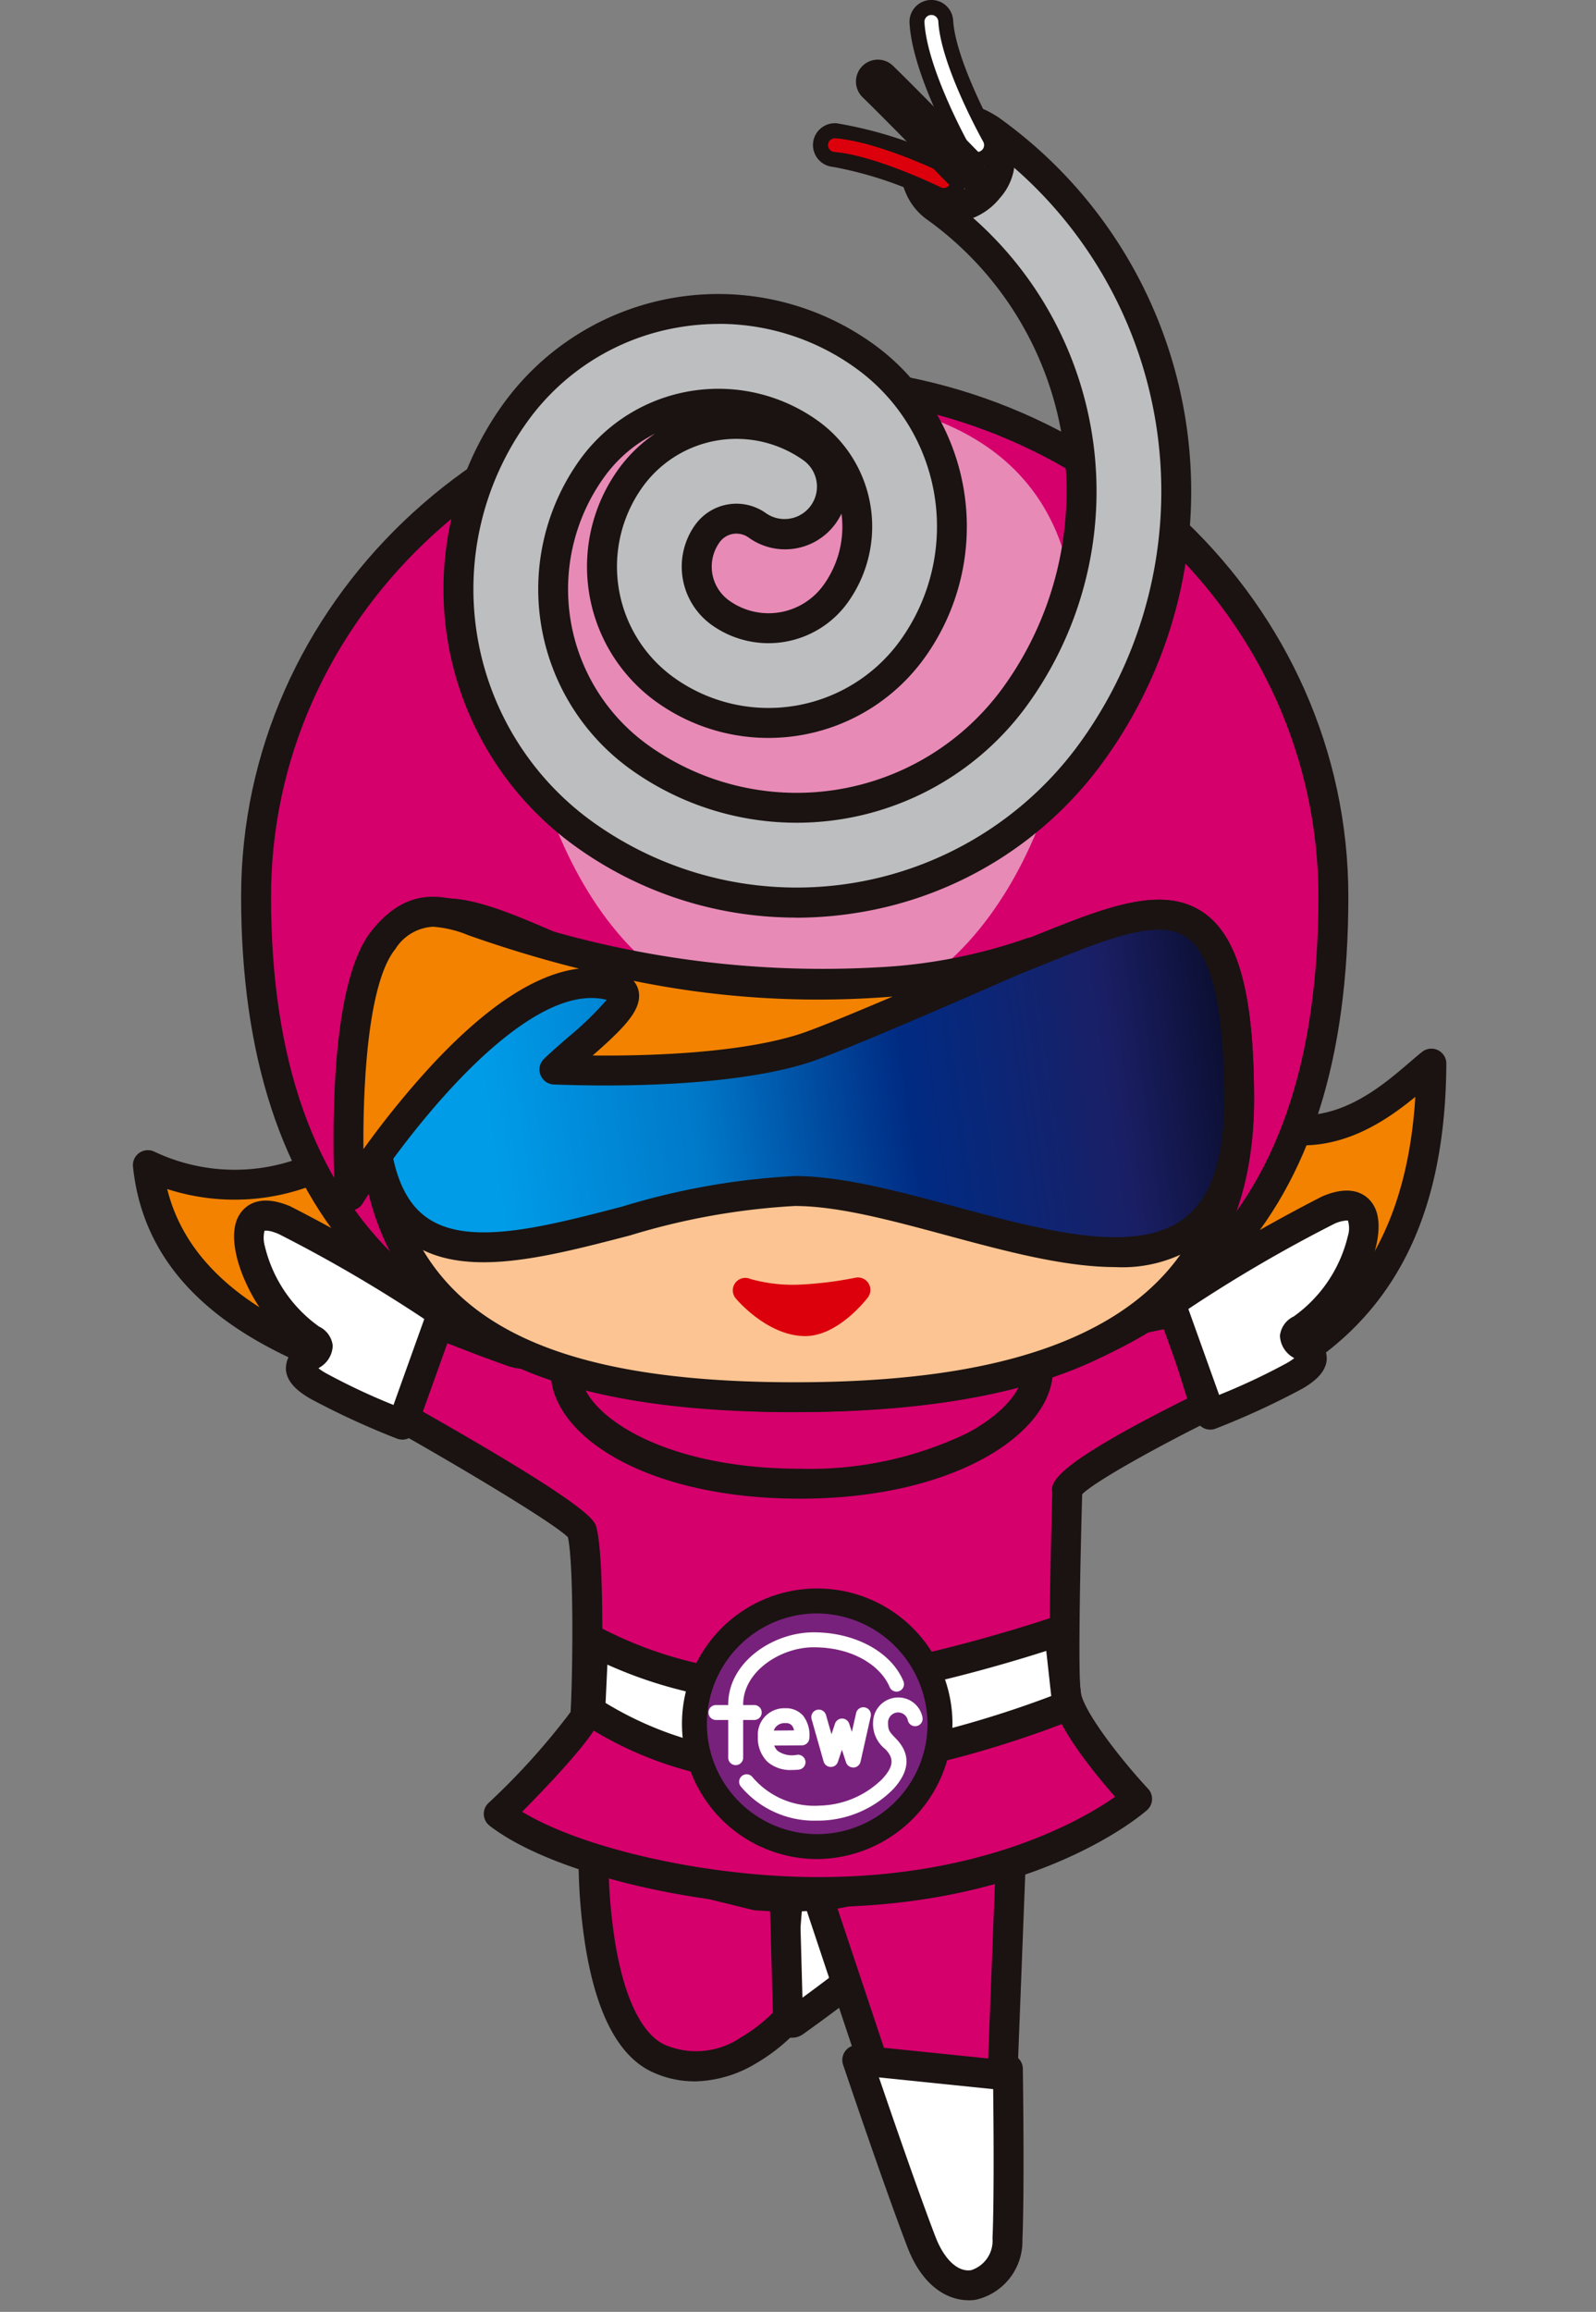
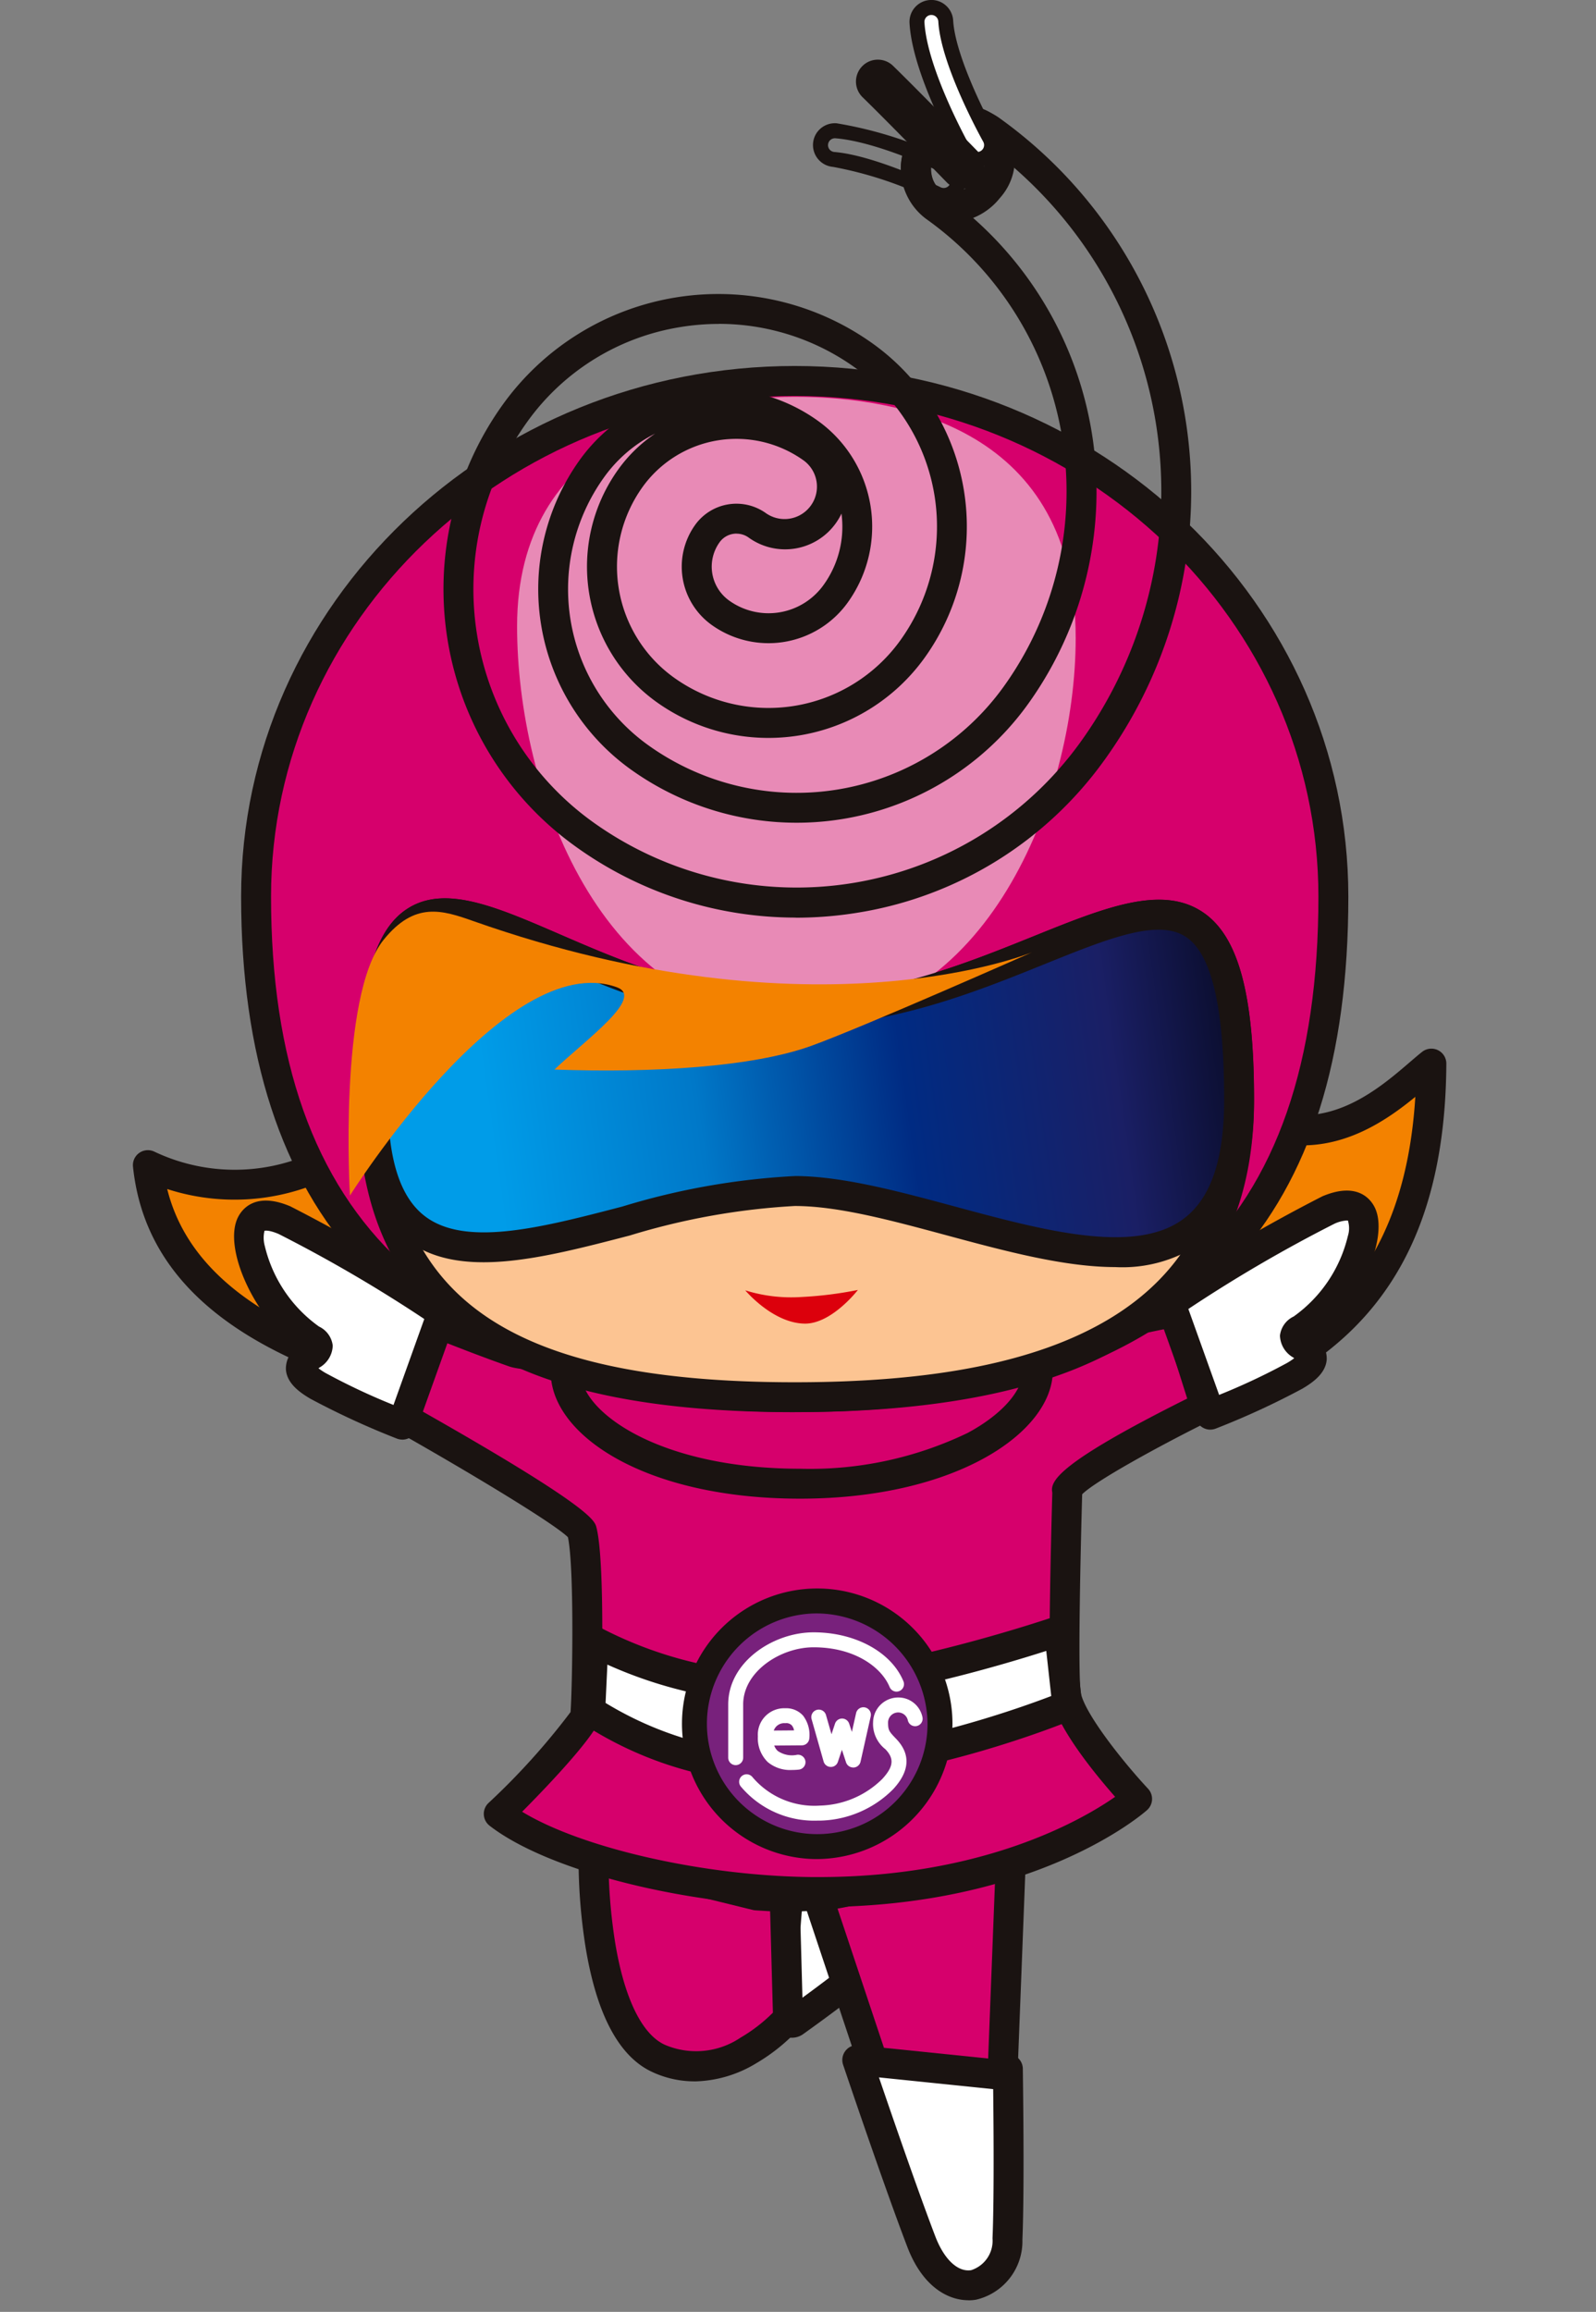
<svg xmlns="http://www.w3.org/2000/svg" width="96" height="139" viewBox="0 0 96 139">
  <rect x="0" y="0" width="96" height="139" fill="#808080" stroke="none" />
  <defs>
    <style>.a{fill:none;}.b{clip-path:url(#a);}.c{fill:#f38200;}.d{fill:#1a1311;}.e{fill:#fff;}.f{fill:#d6006c;}.g{fill:#fcc492;}.h{fill:#78217c;}.i{fill:#dc000c;}.j{fill:#e88ab6;}.k{fill:url(#b);}.l{fill:#bdbebf;}</style>
    <clipPath id="a">
      <rect class="a" width="79.001" height="138.302" />
    </clipPath>
    <linearGradient id="b" x1="0.136" y1="0.598" x2="1.093" y2="0.5" gradientUnits="objectBoundingBox">
      <stop offset="0" stop-color="#009ce8" />
      <stop offset="0.25" stop-color="#0078c8" />
      <stop offset="0.5" stop-color="#002b83" />
      <stop offset="0.75" stop-color="#1a1f65" />
      <stop offset="1" stop-color="#000107" />
    </linearGradient>
  </defs>
  <g transform="translate(2634 18095)">
    <rect class="a" width="96" height="139" transform="translate(-2634 -18095)" />
    <g transform="translate(-2626 -18095)">
      <g class="b" transform="translate(0 0)">
        <path class="c" d="M41.1,225.12c-23.071-1.162-37-5.5-38.1-16.1,5.4,2.7,16.35,1.3,15.7-10.5,0,0,43.539.621,45,2.6,7.9,10.7,14.1,3.7,16.5,1.8-.1,17.4-11.3,23.6-39.1,22.2" transform="translate(-2.1 -138.963)" />
        <path class="d" d="M46.213,224.115q-3.411,0-7.257-.2h0c-12.3-.619-21.318-2.115-27.573-4.572C4.3,216.566.577,212.531,0,207.014a.9.9,0,0,1,1.3-.9,11.284,11.284,0,0,0,10.59-.506c2.723-1.788,4.04-4.949,3.809-9.14a.9.9,0,0,1,.249-.673.935.935,0,0,1,.662-.277c.109,0,11.021.16,21.972.558,22.568.821,23.3,1.814,23.74,2.407,2.444,3.311,4.916,5.129,7.346,5.4,3.056.344,5.506-1.759,7.128-3.152.277-.238.525-.451.743-.623a.9.9,0,0,1,1.459.711c-.041,7.2-1.965,12.494-5.881,16.2-5.114,4.835-13.553,7.092-26.908,7.092m-7.166-1.993c16.88.85,27.315-1.186,32.837-6.407,3.178-3,4.9-7.238,5.252-12.9-1.78,1.461-4.391,3.237-7.667,2.868-2.925-.331-5.794-2.362-8.529-6.037-2.129-1.11-23.679-2.007-43.412-2.307.025,5.513-2.476,8.355-4.647,9.78a13.143,13.143,0,0,1-10.82,1.239c1,4.022,4.282,7.081,9.979,9.319,6.071,2.385,14.9,3.84,27.006,4.449" transform="translate(0 -136.864)" />
        <path class="e" d="M133.944,379.853c3,0,2.8,3.3,2.8,3.3s-2.1,1.8-5.6,4.3c-1.179.842-.4-7.5-.4-7.5s1.768-.1,3.2-.1" transform="translate(-91.344 -265.896)" />
        <path class="d" d="M128.858,386.315a1.071,1.071,0,0,1-.536-.145c-.427-.246-1.316-.757-.6-8.4a.9.9,0,0,1,.845-.815c.073,0,1.81-.1,3.251-.1a3.5,3.5,0,0,1,2.633,1.047,4.621,4.621,0,0,1,1.066,3.208.9.9,0,0,1-.313.628c-.087.075-2.17,1.855-5.663,4.349a1.172,1.172,0,0,1-.681.228m.587-7.6a41.625,41.625,0,0,0-.143,5.324c2.217-1.614,3.768-2.87,4.406-3.4a2.607,2.607,0,0,0-.574-1.512,1.718,1.718,0,0,0-1.317-.475c-.807,0-1.733.033-2.371.061m5.171,2.339h0Z" transform="translate(-89.216 -263.797)" />
        <path class="e" d="M150.156,408.9a15.36,15.36,0,0,0-4.939,1.18s2.39,7.092,3.854,10.924c1.563,4.088,5.05,2.907,5.181-.161.137-3.2.025-10.223.025-10.223s-2.627-1.693-4.122-1.721" transform="translate(-101.651 -286.231)" />
        <path class="d" d="M149.81,422.433c-1.258,0-2.771-.829-3.679-3.2-1.454-3.8-3.842-10.887-3.866-10.958a.9.9,0,0,1,.5-1.116,16.254,16.254,0,0,1,5.306-1.251h0c1.7.031,4.3,1.677,4.593,1.864a.9.9,0,0,1,.412.742c0,.288.11,7.091-.026,10.276a3.607,3.607,0,0,1-2.793,3.611,2.779,2.779,0,0,1-.449.036m-5.562-13.918c.672,1.977,2.415,7.065,3.564,10.071.53,1.385,1.354,2.161,2.158,2.034a1.856,1.856,0,0,0,1.284-1.911c.113-2.645.053-8.027.031-9.678a9.107,9.107,0,0,0-3.246-1.328h-.079a12.564,12.564,0,0,0-3.712.813" transform="translate(-99.552 -284.131)" />
        <path class="f" d="M102.129,374.253l1.7.1.2,7.3s-3.7,4.3-7.8,2.4-3.9-12.2-3.9-12.2Z" transform="translate(-64.629 -260.296)" />
        <path class="d" d="M96.3,383.337a6.006,6.006,0,0,1-2.546-.567c-1.988-.921-3.332-3.439-4-7.483a34,34,0,0,1-.424-5.551.9.9,0,0,1,1.114-.857l9.721,2.381,1.618.1a.9.9,0,0,1,.847.874l.2,7.3a.9.9,0,0,1-.217.612,11.1,11.1,0,0,1-2.592,2.1,7.4,7.4,0,0,1-3.723,1.094M91.144,370.9a32.447,32.447,0,0,0,.39,4.115c.548,3.31,1.6,5.483,2.974,6.118a4.779,4.779,0,0,0,4.565-.425,9.6,9.6,0,0,0,1.946-1.5l-.167-6.1-.876-.052a.922.922,0,0,1-.161-.024Z" transform="translate(-62.529 -258.196)" />
        <path class="f" d="M140.633,384.954l-3.3-9.9,11.6-2.2-.5,12.9Z" transform="translate(-96.133 -260.997)" />
        <path class="d" d="M146.334,384.553c-.031,0-.061,0-.092,0l-7.8-.8a.9.9,0,0,1-.762-.611l-3.3-9.9a.9.9,0,0,1,.686-1.169l11.6-2.2a.9.9,0,0,1,1.067.919l-.5,12.9a.9.9,0,0,1-.9.865m-7.13-2.536,6.268.643.419-10.812-9.478,1.8Z" transform="translate(-94.033 -258.897)" />
        <path class="f" d="M93.766,273.653s-.3,10.1-.1,12.1,4.3,6.4,4.3,6.4-6.4,5.7-19.5,5.6c-7.433-.057-15.593-2.137-18.9-4.7,3-2.9,5.152-5.516,5.2-5.9.1-.8.3-9.2-.2-11.1-.235-.891-10.9-6.9-10.9-6.9l1.7-5.8s2.7,1.1,5.128,1.951c2.111.74,24.424,0,25.772.35,2.4-.4,14-2.8,14-2.8l1.8,5.7s-8.535,4.209-8.3,5.1" transform="translate(-37.566 -183.996)" />
        <path class="d" d="M76.711,296.555h-.352c-7.563-.058-15.923-2.159-19.444-4.889a.9.9,0,0,1-.074-1.358,41.925,41.925,0,0,0,4.943-5.474c.1-1.224.243-8.6-.156-10.512-.8-.806-5.885-3.881-10.5-6.484A.9.9,0,0,1,50.7,266.8l1.7-5.8a.9.9,0,0,1,1.2-.58c.027.011,2.708,1.1,5.086,1.935,1.1.386,10.152.3,16.14.241,5.835-.056,8.436-.068,9.33.046,2.643-.457,13.709-2.746,13.823-2.769a.9.9,0,0,1,1.04.611l1.8,5.7a.9.9,0,0,1-.46,1.078c-3.28,1.618-7.072,3.727-7.8,4.477-.1,3.522-.251,10.314-.1,11.827.117,1.169,2.446,4.14,4.063,5.876a.9.9,0,0,1-.06,1.285c-.269.24-6.7,5.829-19.754,5.829m-17.835-5.729c3.621,2.2,10.968,3.877,17.5,3.927h.33c9.938,0,15.875-3.454,17.839-4.825-1.283-1.457-3.693-4.407-3.871-6.187-.193-1.938.058-10.891.092-12.1-.133-.657.187-1.7,8.114-5.658L97.554,261.8c-2.679.553-11.189,2.3-13.239,2.642a.9.9,0,0,1-.373-.016c-.574-.111-5.1-.067-9.092-.03-8.991.087-15.455.113-16.752-.342-1.556-.545-3.236-1.2-4.245-1.6l-1.221,4.164c10.383,5.877,10.6,6.7,10.706,7.1.552,2.1.323,10.644.223,11.442-.113.905-2.977,3.947-4.684,5.661" transform="translate(-35.466 -181.896)" />
        <path class="f" d="M115.16,264.887c0,3.038-5.353,6.8-14.3,6.8s-14.1-3.662-14.1-6.7,5.653-4.3,14.6-4.3,13.8,1.163,13.8,4.2" transform="translate(-60.732 -182.48)" />
        <path class="d" d="M98.76,270.488c-9.39,0-15-3.864-15-7.6,0-3.5,5.07-5.2,15.5-5.2,7.269,0,14.7.606,14.7,5.1,0,3.7-5.811,7.7-15.2,7.7m.5-11c-12.365,0-13.7,2.378-13.7,3.4,0,2.371,4.7,5.8,13.2,5.8a21.832,21.832,0,0,0,10.079-2.154c2.048-1.1,3.321-2.537,3.321-3.747,0-2.19-4.34-3.3-12.9-3.3" transform="translate(-58.632 -180.381)" />
        <path class="f" d="M89.477,107.354c0,17.119-7.175,30.1-32.4,30.1-24.675,0-32.4-12.978-32.4-30.1s14.506-31,32.4-31,32.4,13.878,32.4,31" transform="translate(-17.273 -53.449)" />
        <path class="d" d="M54.976,136.25c-11.816,0-20.6-3-26.112-8.915-4.77-5.121-7.188-12.55-7.188-22.082,0-17.589,14.938-31.9,33.3-31.9s33.3,14.31,33.3,31.9c0,9.745-2.282,16.967-6.978,22.077-5.514,6-14.124,8.92-26.322,8.92m0-61.095c-17.369,0-31.5,13.5-31.5,30.1,0,19.647,10.3,29.2,31.5,29.2,21.491,0,31.5-9.277,31.5-29.2,0-16.6-14.131-30.1-31.5-30.1" transform="translate(-15.173 -51.348)" />
        <path class="g" d="M100.193,194.249c0,13.487-10.9,17.888-26.725,17.888s-25.375-4.3-25.375-17.888c0-21.613,9.552-5.313,25.375-5.313s26.725-16.1,26.725,5.313" transform="translate(-33.664 -128.129)" />
        <path class="d" d="M71.367,210.933c-8.63,0-14.879-1.3-19.1-3.989-4.826-3.066-7.172-7.907-7.172-14.8,0-6.679.882-10.109,2.949-11.466,2.255-1.481,5.311-.158,9.181,1.517,3.846,1.665,8.633,3.737,14.146,3.737,5.415,0,10.356-2,14.327-3.6,4.328-1.748,7.746-3.129,10.223-1.459,2.127,1.435,3.076,4.911,3.076,11.27,0,12.642-9.037,18.788-27.625,18.788M50.35,181.839a2.353,2.353,0,0,0-1.321.345c-1.438.945-2.137,4.2-2.137,9.962,0,11.907,7.32,16.988,24.475,16.988,8.4,0,14.565-1.23,18.837-3.761,4.7-2.785,6.988-7.112,6.988-13.227,0-5.543-.747-8.741-2.283-9.778-1.682-1.136-4.709.088-8.541,1.635-4.115,1.662-9.236,3.73-15,3.73-5.885,0-10.862-2.154-14.861-3.884-2.519-1.09-4.643-2.009-6.157-2.009" transform="translate(-31.564 -126.026)" />
        <path class="e" d="M91.866,327.453a24.869,24.869,0,0,0,11.55,2.85c6.4,0,16.45-3.45,16.45-3.45l.5,4.5s-9.75,4.05-17.95,3.75a21.321,21.321,0,0,1-10.75-3.45Z" transform="translate(-64.166 -228.796)" />
        <path class="d" d="M101.208,333.92c-.31,0-.618-.005-.925-.017a22.072,22.072,0,0,1-11.245-3.62.9.9,0,0,1-.372-.772l.2-4.2a.9.9,0,0,1,1.355-.733,24.223,24.223,0,0,0,11.094,2.726c6.179,0,16.059-3.367,16.158-3.4a.9.9,0,0,1,1.187.752l.5,4.5a.9.9,0,0,1-.549.931c-.39.162-9.328,3.835-17.4,3.835m-10.719-4.836a20.857,20.857,0,0,0,9.86,3.02c6.748.249,14.689-2.574,16.947-3.436l-.3-2.713c-2.784.891-10.366,3.149-15.678,3.149A26.358,26.358,0,0,1,90.6,326.781Z" transform="translate(-62.066 -226.697)" />
        <path class="e" d="M34.865,249.47l-2.408,6.722a47.528,47.528,0,0,1-5.074-2.333c-2.813-1.651,1.192-1.853-.4-2.8-3.289-1.952-5.683-8.889-1.619-7.168a97.725,97.725,0,0,1,9.5,5.575" transform="translate(-16.257 -170.536)" />
        <path class="d" d="M30.384,254.989a.9.9,0,0,1-.329-.062,47.677,47.677,0,0,1-5.2-2.395c-.659-.386-1.423-.937-1.474-1.772a1.589,1.589,0,0,1,.639-1.311c-2.517-1.812-4.451-5.989-3.518-7.836.248-.49,1.051-1.536,3.142-.651a96.613,96.613,0,0,1,9.642,5.651.9.9,0,0,1,.354,1.056l-2.408,6.722a.9.9,0,0,1-.848.6M25.338,250.7a4.02,4.02,0,0,0,.427.283,38.877,38.877,0,0,0,4.088,1.923l1.852-5.168a86.317,86.317,0,0,0-8.763-5.113c-.631-.267-.848-.191-.849-.19a1.836,1.836,0,0,0,.02.918,8.312,8.312,0,0,0,3.259,4.838,1.454,1.454,0,0,1,.826,1.148,1.572,1.572,0,0,1-.8,1.319l-.057.043" transform="translate(-14.184 -168.433)" />
        <path class="e" d="M207.973,247.47l2.408,6.722a47.507,47.507,0,0,0,5.074-2.333c2.814-1.651-1.191-1.853.4-2.8,3.29-1.952,5.684-8.889,1.619-7.168a97.739,97.739,0,0,0-9.5,5.575" transform="translate(-145.581 -169.136)" />
        <path class="d" d="M208.281,252.99a.9.9,0,0,1-.848-.6l-2.408-6.722a.9.9,0,0,1,.354-1.056,96.588,96.588,0,0,1,9.642-5.651c2.091-.885,2.894.16,3.142.651.934,1.847-1,6.024-3.518,7.836a1.59,1.59,0,0,1,.639,1.311c-.052.834-.815,1.385-1.475,1.772a47.647,47.647,0,0,1-5.2,2.395.9.9,0,0,1-.329.062m-1.321-7.255,1.852,5.168a38.846,38.846,0,0,0,4.088-1.922,4.077,4.077,0,0,0,.428-.283l-.057-.043a1.572,1.572,0,0,1-.8-1.319,1.454,1.454,0,0,1,.826-1.148,8.311,8.311,0,0,0,3.259-4.838,1.549,1.549,0,0,0,0-.934.316.316,0,0,1-.051,0,2.053,2.053,0,0,0-.777.206,86.316,86.316,0,0,0-8.763,5.113" transform="translate(-143.48 -167.033)" />
        <path class="h" d="M126.863,328.239a7.487,7.487,0,1,1-7.487-7.385,7.436,7.436,0,0,1,7.487,7.385" transform="translate(-78.323 -224.597)" />
        <path class="d" d="M117.627,334.623a8.135,8.135,0,1,1,8.237-8.134,8.2,8.2,0,0,1-8.237,8.134m0-14.769a6.635,6.635,0,1,0,6.737,6.635,6.694,6.694,0,0,0-6.737-6.635" transform="translate(-76.573 -222.847)" />
-         <path class="e" d="M118.146,342.611h-2.3a.45.45,0,1,1,0-.9h2.3a.45.45,0,1,1,0,.9" transform="translate(-80.78 -239.197)" />
        <path class="e" d="M119.79,335.124a.45.45,0,0,1-.45-.45v-3.2c0-2.555,2.706-4.335,5.135-4.335,2.508,0,4.681,1.185,5.407,2.949a.45.45,0,0,1-.832.343c-.49-1.19-2.095-2.392-4.575-2.392-2,0-4.235,1.469-4.235,3.435v3.2a.45.45,0,0,1-.45.45" transform="translate(-83.538 -228.996)" />
        <path class="e" d="M127.329,346.069a2.1,2.1,0,0,1-1.455-.479,2,2,0,0,1-.592-1.539,1.589,1.589,0,0,1,1.654-1.694A1.357,1.357,0,0,1,128,342.8a1.913,1.913,0,0,1,.374,1.392.45.45,0,0,1-.443.395l-1.664.013a.8.8,0,0,0,.211.324,1.5,1.5,0,0,0,1.172.229.455.455,0,0,1,.494.4.45.45,0,0,1-.4.494,4.031,4.031,0,0,1-.412.022m-.393-2.812a.66.66,0,0,0-.7.441l1.219-.01a.65.65,0,0,0-.133-.3.463.463,0,0,0-.386-.135" transform="translate(-87.696 -239.649)" />
        <path class="e" d="M138.5,345.772a.45.45,0,0,1-.427-.309l-.248-.754-.241.722a.441.441,0,0,1-.437.308.45.45,0,0,1-.423-.326L136,342.859a.45.45,0,0,1,.865-.248l.333,1.161.212-.635a.45.45,0,0,1,.427-.307h0a.45.45,0,0,1,.426.31l.162.493.254-1.132a.45.45,0,1,1,.878.2l-.611,2.723a.45.45,0,0,1-.417.351H138.5" transform="translate(-95.184 -239.503)" />
        <path class="e" d="M126.237,347.605a5.767,5.767,0,0,1-4.6-2.043.45.45,0,0,1,.685-.584,4.884,4.884,0,0,0,4.07,1.724,5.522,5.522,0,0,0,3.75-1.605c.677-.737.726-1.221.184-1.785a1.926,1.926,0,0,1-.739-1.639,1.512,1.512,0,0,1,1.539-1.471,1.476,1.476,0,0,1,1.424,1.158.45.45,0,1,1-.873.218.6.6,0,0,0-.551-.476.611.611,0,0,0-.639.571c0,.495.041.552.487,1.015.882.917.825,1.933-.17,3.017a6.38,6.38,0,0,1-4.394,1.9l-.174,0" transform="translate(-85.07 -238.141)" />
        <path class="i" d="M122.76,258.546a9.267,9.267,0,0,0,3.375.4,22.884,22.884,0,0,0,3.4-.425s-1.575,2.046-3.2,2.025c-1.925-.025-3.575-2-3.575-2" transform="translate(-85.932 -180.964)" />
-         <path class="i" d="M124.609,259.546h-.035c-2.244-.029-4.064-2.177-4.14-2.269a.75.75,0,0,1,.876-1.168,9.413,9.413,0,0,0,3.075.337,22.2,22.2,0,0,0,3.252-.41.75.75,0,0,1,.742,1.193c-.184.238-1.84,2.318-3.769,2.318m-.681-1.6a2.5,2.5,0,0,0,.666.1,1.773,1.773,0,0,0,.654-.143,12.18,12.18,0,0,1-1.319.039" transform="translate(-84.181 -179.214)" />
        <path class="j" d="M110.61,94.026c0-12.5-10.411-14.5-16.9-14.5s-16.7,2.5-16.7,13.8c0,9.748,5,23.7,17,23.7,11.1,0,16.6-13.253,16.6-23" transform="translate(-53.907 -55.668)" />
        <path class="k" d="M100.192,194.249c0,16.687-17.1,5.487-26.725,5.487-10.875,0-25.375,10.5-25.375-5.487,0-21.613,9.552-5.313,25.375-5.313s26.725-16.1,26.725,5.313" transform="translate(-33.664 -128.129)" />
        <path class="d" d="M90.657,202.208c-3.069,0-6.628-.961-10.116-1.9-3.379-.912-6.57-1.773-9.174-1.773a41.618,41.618,0,0,0-9.918,1.773c-5.3,1.379-10.306,2.682-13.45.251-1.956-1.512-2.907-4.264-2.907-8.412,0-6.68.882-10.109,2.949-11.466,2.255-1.481,5.311-.158,9.181,1.517,3.846,1.665,8.633,3.737,14.145,3.737,5.415,0,10.356-2,14.327-3.6,4.328-1.748,7.746-3.129,10.222-1.459,2.127,1.436,3.076,4.911,3.076,11.27,0,4.159-1.015,6.958-3.1,8.557a8.374,8.374,0,0,1-5.233,1.506m-19.29-5.475c2.843,0,6.3.933,9.643,1.835,5.346,1.443,10.874,2.935,13.785.705,1.613-1.235,2.4-3.567,2.4-7.128,0-5.543-.747-8.742-2.282-9.778-1.682-1.136-4.709.088-8.542,1.635-4.115,1.662-9.236,3.73-15,3.73-5.885,0-10.862-2.154-14.861-3.884-3.372-1.46-6.036-2.611-7.478-1.664s-2.137,4.2-2.137,9.962c0,3.554.722,5.839,2.208,6.988,2.445,1.891,7.036.7,11.9-.569a42.882,42.882,0,0,1,10.371-1.831" transform="translate(-31.564 -126.025)" />
        <path class="c" d="M50.73,183.277c-1.873-.66-3.525-1.2-5.4,1.125-2.738,3.394-2.025,15.375-2.025,15.375s9.375-14.925,16.05-12.525c1.7.611-1.876,3.162-3.75,4.95,5.887.212,11.925-.15,15.45-1.425,3.17-1.146,13.275-5.625,13.275-5.625s-12.975,5.4-33.6-1.875" transform="translate(-30.255 -127.896)" />
-         <path class="d" d="M41.2,198.582a.9.9,0,0,1-.9-.847c-.007-.124-.179-3.083-.014-6.511.227-4.733.98-7.923,2.237-9.482,2.3-2.854,4.574-2.053,6.4-1.409A59.55,59.55,0,0,0,73,183.957a31.839,31.839,0,0,0,8.885-1.732.9.9,0,0,1,.709,1.654c-.414.184-10.171,4.5-13.334,5.649-3.271,1.183-9.024,1.721-15.789,1.478a.9.9,0,0,1-.589-1.55c.415-.4.89-.811,1.394-1.25a19.748,19.748,0,0,0,2.371-2.291c-4.948-1.244-12.236,8.353-14.682,12.246a.9.9,0,0,1-.762.421m5-17.063a2.863,2.863,0,0,0-2.277,1.353c-1.625,2.016-1.943,7.989-1.911,12.021a53.64,53.64,0,0,1,4.047-4.985c3.329-3.593,6.317-5.558,8.919-5.871-2.117-.528-4.338-1.189-6.655-2.006a6.761,6.761,0,0,0-2.123-.511m9.6,7.742c5.542.05,10.142-.448,12.843-1.425,1.109-.4,3.1-1.224,5.2-2.119a55.24,55.24,0,0,1-15.587-.948,1.349,1.349,0,0,1,.313.642c.208,1.106-.9,2.209-2.77,3.85" transform="translate(-28.154 -125.8)" />
-         <path class="l" d="M93.342,25.614a2.849,2.849,0,0,0,.647,3.977,21.009,21.009,0,0,1,4.774,29.327A16.237,16.237,0,0,1,76.1,62.608,12.435,12.435,0,0,1,73.275,45.27,9.368,9.368,0,0,1,86.35,43.141a6.924,6.924,0,0,1,1.574,9.665,4.969,4.969,0,0,1-6.936,1.13,3.41,3.41,0,0,1-.774-4.754,2.155,2.155,0,0,1,3.008-.49,2.849,2.849,0,0,0,3.329-4.624,7.852,7.852,0,0,0-10.961,1.784,9.114,9.114,0,0,0,2.069,12.707,10.667,10.667,0,0,0,14.889-2.424,12.622,12.622,0,0,0-2.868-17.617,15.064,15.064,0,0,0-21.027,3.423,18.139,18.139,0,0,0,4.117,25.291,21.935,21.935,0,0,0,30.619-4.985,26.707,26.707,0,0,0-6.069-37.28,2.849,2.849,0,0,0-3.976.647" transform="translate(-45.67 -17.101)" />
        <path class="d" d="M83.439,70.175a22.664,22.664,0,0,1-13.294-4.309,19.041,19.041,0,0,1-4.322-26.547,15.965,15.965,0,0,1,22.284-3.628,13.522,13.522,0,0,1,3.072,18.874,11.567,11.567,0,0,1-16.145,2.628A10.015,10.015,0,0,1,72.761,43.23a8.75,8.75,0,0,1,2.219-2.155A8.432,8.432,0,0,0,71.907,43.7a11.536,11.536,0,0,0,2.618,16.082A15.338,15.338,0,0,0,95.935,56.3a20.11,20.11,0,0,0-4.569-28.071,3.749,3.749,0,1,1,4.381-6.084,27.608,27.608,0,0,1,6.273,38.536,22.684,22.684,0,0,1-14.863,9.2,23.126,23.126,0,0,1-3.718.3m-4.63-35.7a14.344,14.344,0,0,0-2.306.188,14.069,14.069,0,0,0-9.219,5.7A17.239,17.239,0,0,0,71.2,64.405a21.036,21.036,0,0,0,29.362-4.781A25.808,25.808,0,0,0,94.695,23.6a1.949,1.949,0,1,0-2.277,3.163A21.91,21.91,0,0,1,97.4,57.347a17.138,17.138,0,0,1-23.922,3.895,13.337,13.337,0,0,1-3.027-18.594,10.268,10.268,0,0,1,14.331-2.333,7.825,7.825,0,0,1,1.778,10.921,5.87,5.87,0,0,1-8.193,1.334,4.31,4.31,0,0,1-.978-6.01,3.055,3.055,0,0,1,4.264-.694A1.949,1.949,0,0,0,83.926,42.7a6.952,6.952,0,0,0-9.7,1.58,8.212,8.212,0,0,0,1.864,11.45,9.767,9.767,0,0,0,13.633-2.219,11.722,11.722,0,0,0-2.663-16.361,14.059,14.059,0,0,0-8.246-2.673m1.058,12.61a1.281,1.281,0,0,0-.2.017,1.246,1.246,0,0,0-.817.505,2.509,2.509,0,0,0,.569,3.5,4.069,4.069,0,0,0,5.68-.925,5.983,5.983,0,0,0,1.084-4.3,3.792,3.792,0,0,1-.35.592,3.749,3.749,0,0,1-5.232.852,1.244,1.244,0,0,0-.73-.237" transform="translate(-43.572 -15.005)" />
        <path class="d" d="M156.99,28.171a2.991,2.991,0,0,1-1.906-.664,3.482,3.482,0,0,1-.227-4.9,3.9,3.9,0,0,1,2.3-1.4,3.066,3.066,0,0,1,2.535.605,3.482,3.482,0,0,1,.227,4.9,3.9,3.9,0,0,1-2.3,1.4,3.425,3.425,0,0,1-.629.059m.789-5.22a1.593,1.593,0,0,0-.292.028,2.1,2.1,0,0,0-1.23.765,1.7,1.7,0,0,0-.04,2.364,1.3,1.3,0,0,0,1.073.235,2.1,2.1,0,0,0,1.23-.765,1.7,1.7,0,0,0,.039-2.364,1.221,1.221,0,0,0-.78-.262" transform="translate(-107.776 -14.805)" />
        <path class="e" d="M158,1.5a.865.865,0,0,0-.814.914c.172,2.978,2.759,7.589,2.868,7.784a.865.865,0,1,0,1.507-.851c-.025-.044-2.5-4.456-2.647-7.033A.865.865,0,0,0,158,1.5" transform="translate(-110.028 -1.051)" />
        <path class="d" d="M159.76,10.039a1.316,1.316,0,0,1-1.148-.668c-.281-.5-2.752-4.963-2.925-7.979A1.315,1.315,0,0,1,156.924,0a1.3,1.3,0,0,1,.951.331,1.306,1.306,0,0,1,.438.906c.112,1.949,1.744,5.326,2.591,6.839a1.315,1.315,0,0,1-1.144,1.961M157,.9h-.024a.416.416,0,0,0-.391.438c.165,2.862,2.7,7.4,2.811,7.589a.415.415,0,0,0,.723-.409c-.105-.188-2.552-4.588-2.7-7.228A.416.416,0,0,0,157,.9" transform="translate(-108.979 0)" />
-         <path class="i" d="M137.835,26.988a.866.866,0,0,0,.791.934A23.432,23.432,0,0,1,144.858,30a.865.865,0,0,0,.765-1.552c-.167-.082-4.126-2.022-6.854-2.249a.866.866,0,0,0-.934.791" transform="translate(-96.482 -18.336)" />
        <path class="d" d="M144.188,29.489a1.3,1.3,0,0,1-.579-.135,23.039,23.039,0,0,0-6.071-2.032,1.318,1.318,0,0,1-1.2-1.419h0a1.3,1.3,0,0,1,.461-.895,1.319,1.319,0,0,1,.959-.307,24.59,24.59,0,0,1,7.016,2.294,1.314,1.314,0,0,1,.6,1.762,1.318,1.318,0,0,1-1.182.733m-6.954-3.512a.416.416,0,0,0,.38.448c2.481.207,6.355,2.1,6.394,2.122a.415.415,0,0,0,.577-.506.411.411,0,0,0-.209-.239c-.164-.081-4.058-1.985-6.693-2.2a.415.415,0,0,0-.448.38" transform="translate(-95.432 -17.288)" />
        <path class="d" d="M146.7,13.723a.865.865,0,0,0,.018,1.223c1.551,1.509,5.031,5.084,5.066,5.12a.865.865,0,0,0,1.24-1.207c-.035-.036-3.531-3.629-5.1-5.154a.865.865,0,0,0-1.223.017" transform="translate(-102.515 -9.423)" />
        <path class="d" d="M151.35,19.73h-.018a1.307,1.307,0,0,1-.925-.4c-.373-.383-3.595-3.689-5.057-5.111a1.317,1.317,0,0,1-.026-1.859h0a1.307,1.307,0,0,1,.925-.4h.019a1.306,1.306,0,0,1,.916.372c1.487,1.446,4.733,4.777,5.1,5.152a1.316,1.316,0,0,1-.932,2.244m-5.381-6.742a.416.416,0,0,0,.008.587c1.471,1.431,4.7,4.745,5.064,5.118a.424.424,0,0,0,.3.137.419.419,0,0,0,.3-.118.416.416,0,0,0,.008-.587c-.375-.385-3.613-3.707-5.092-5.145a.4.4,0,0,0-.295-.118.413.413,0,0,0-.292.126" transform="translate(-101.466 -8.373)" />
      </g>
    </g>
  </g>
</svg>